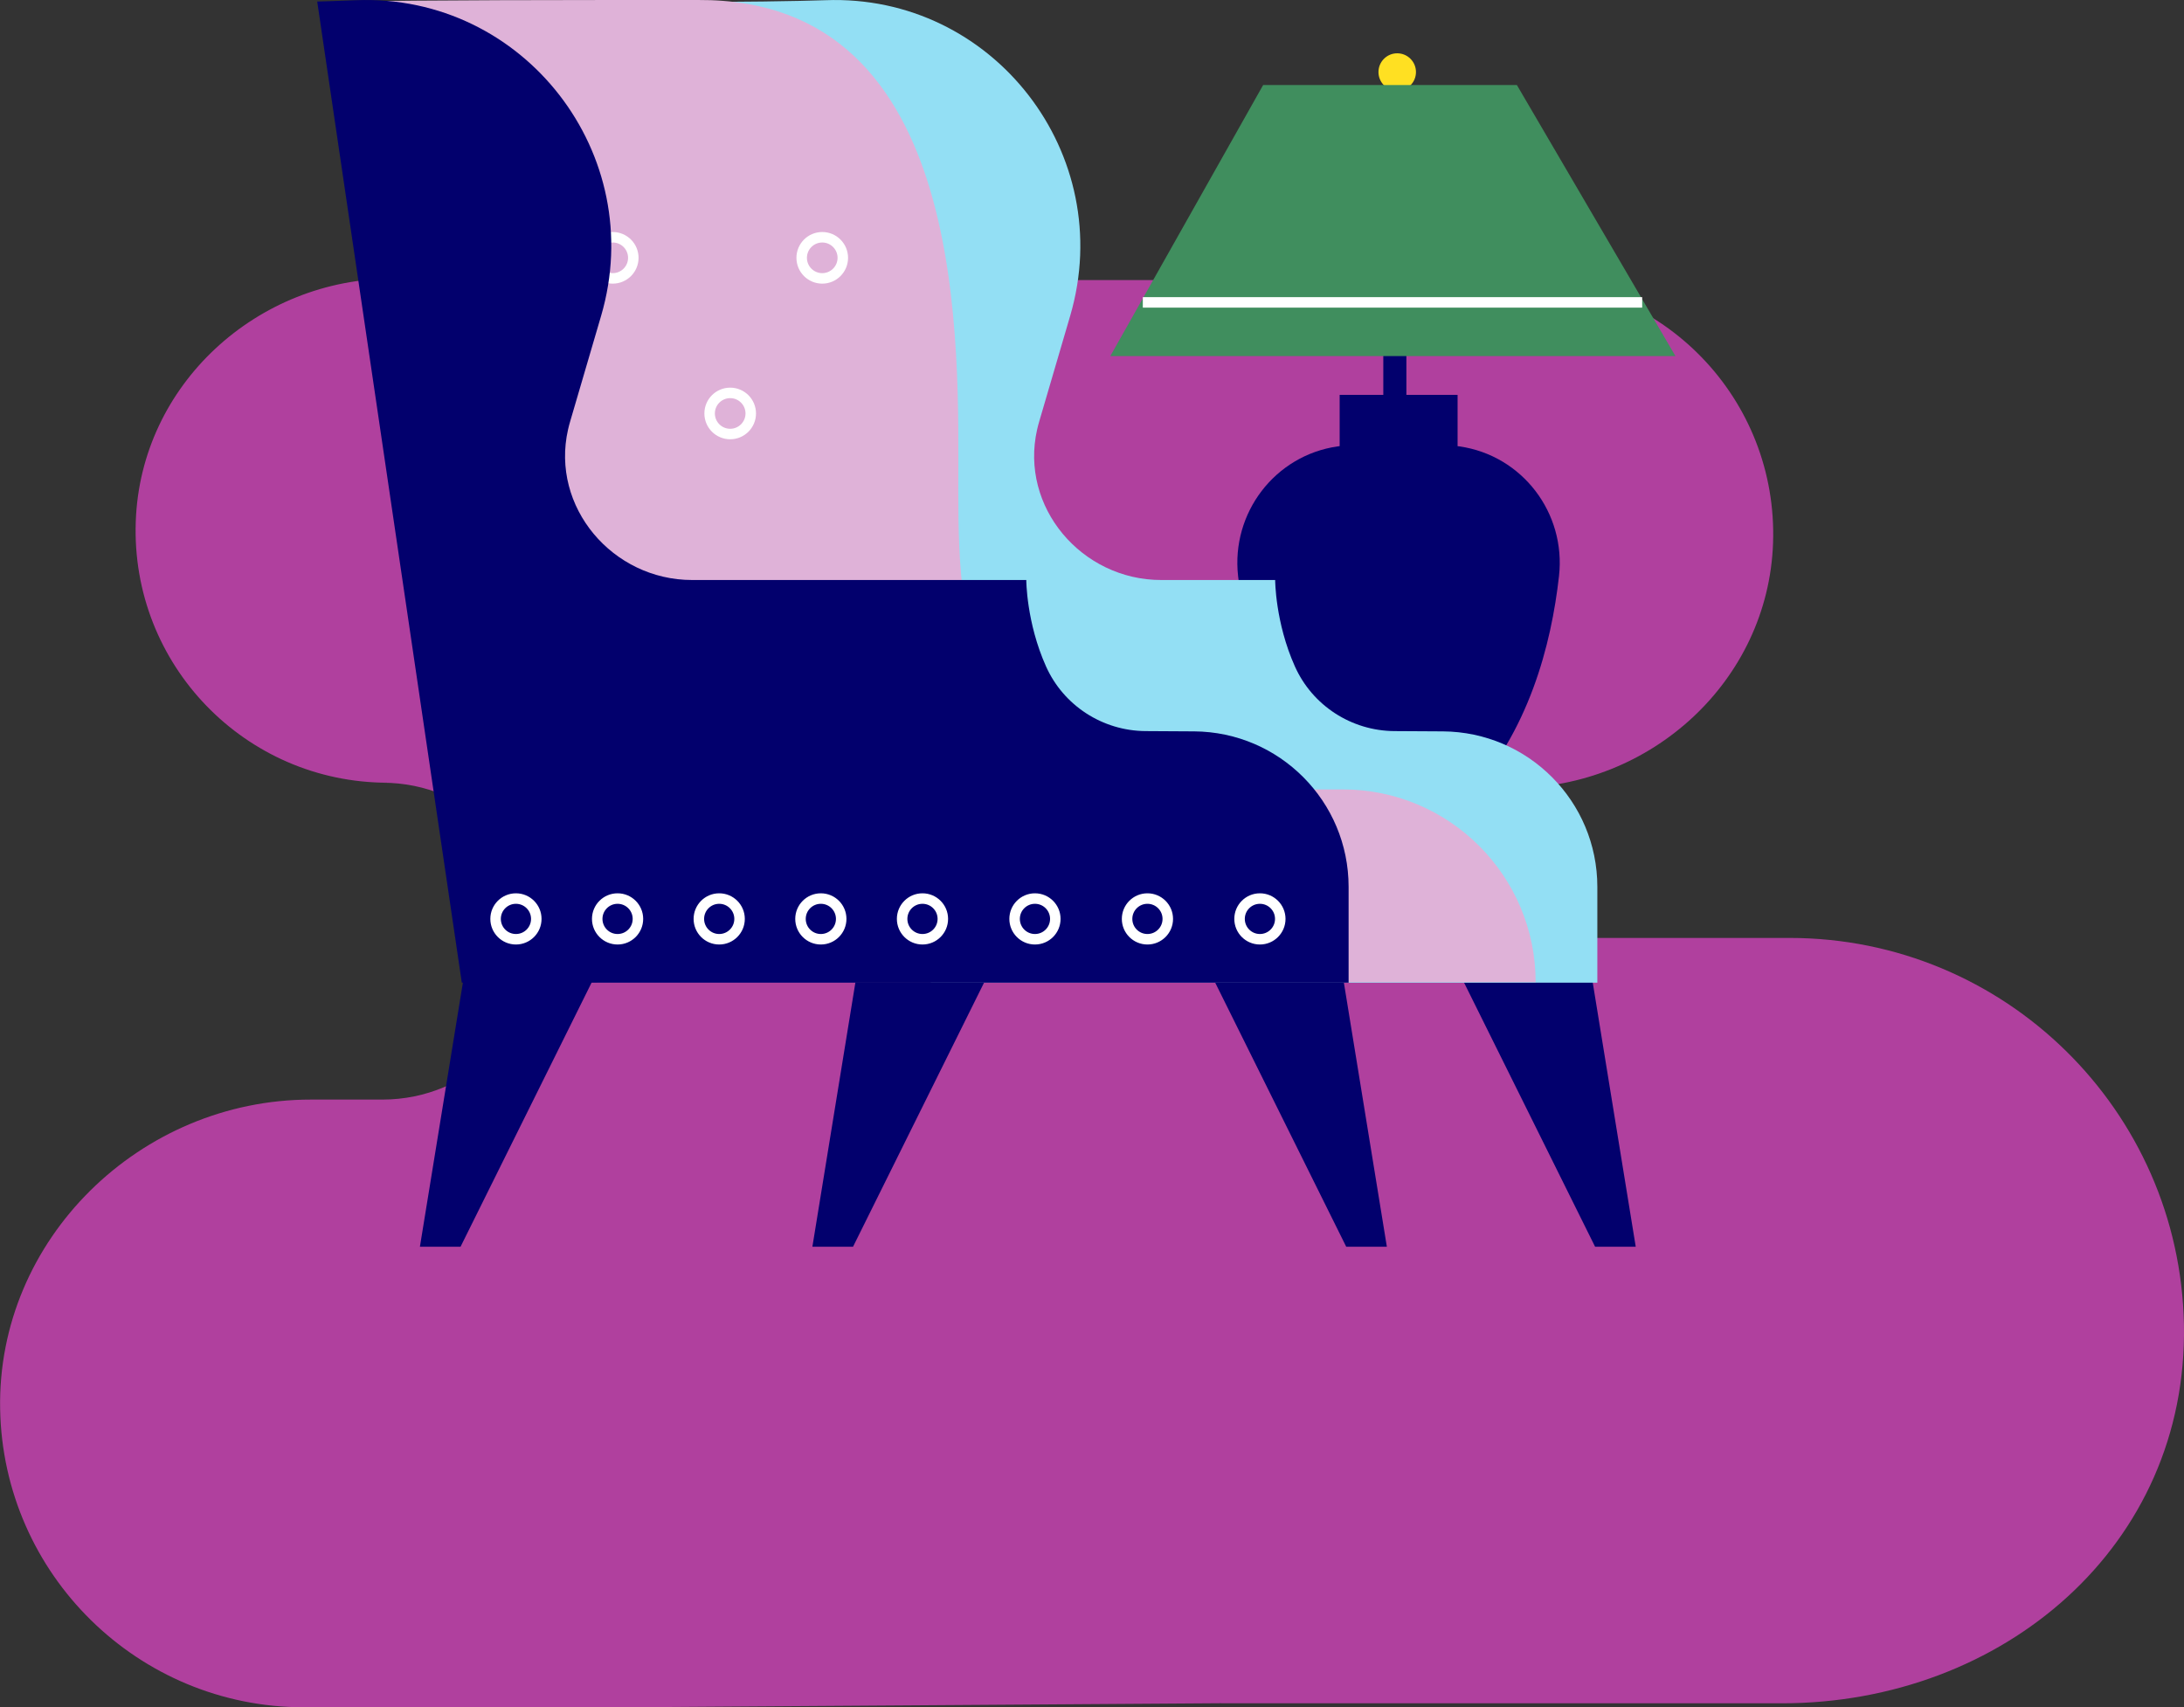
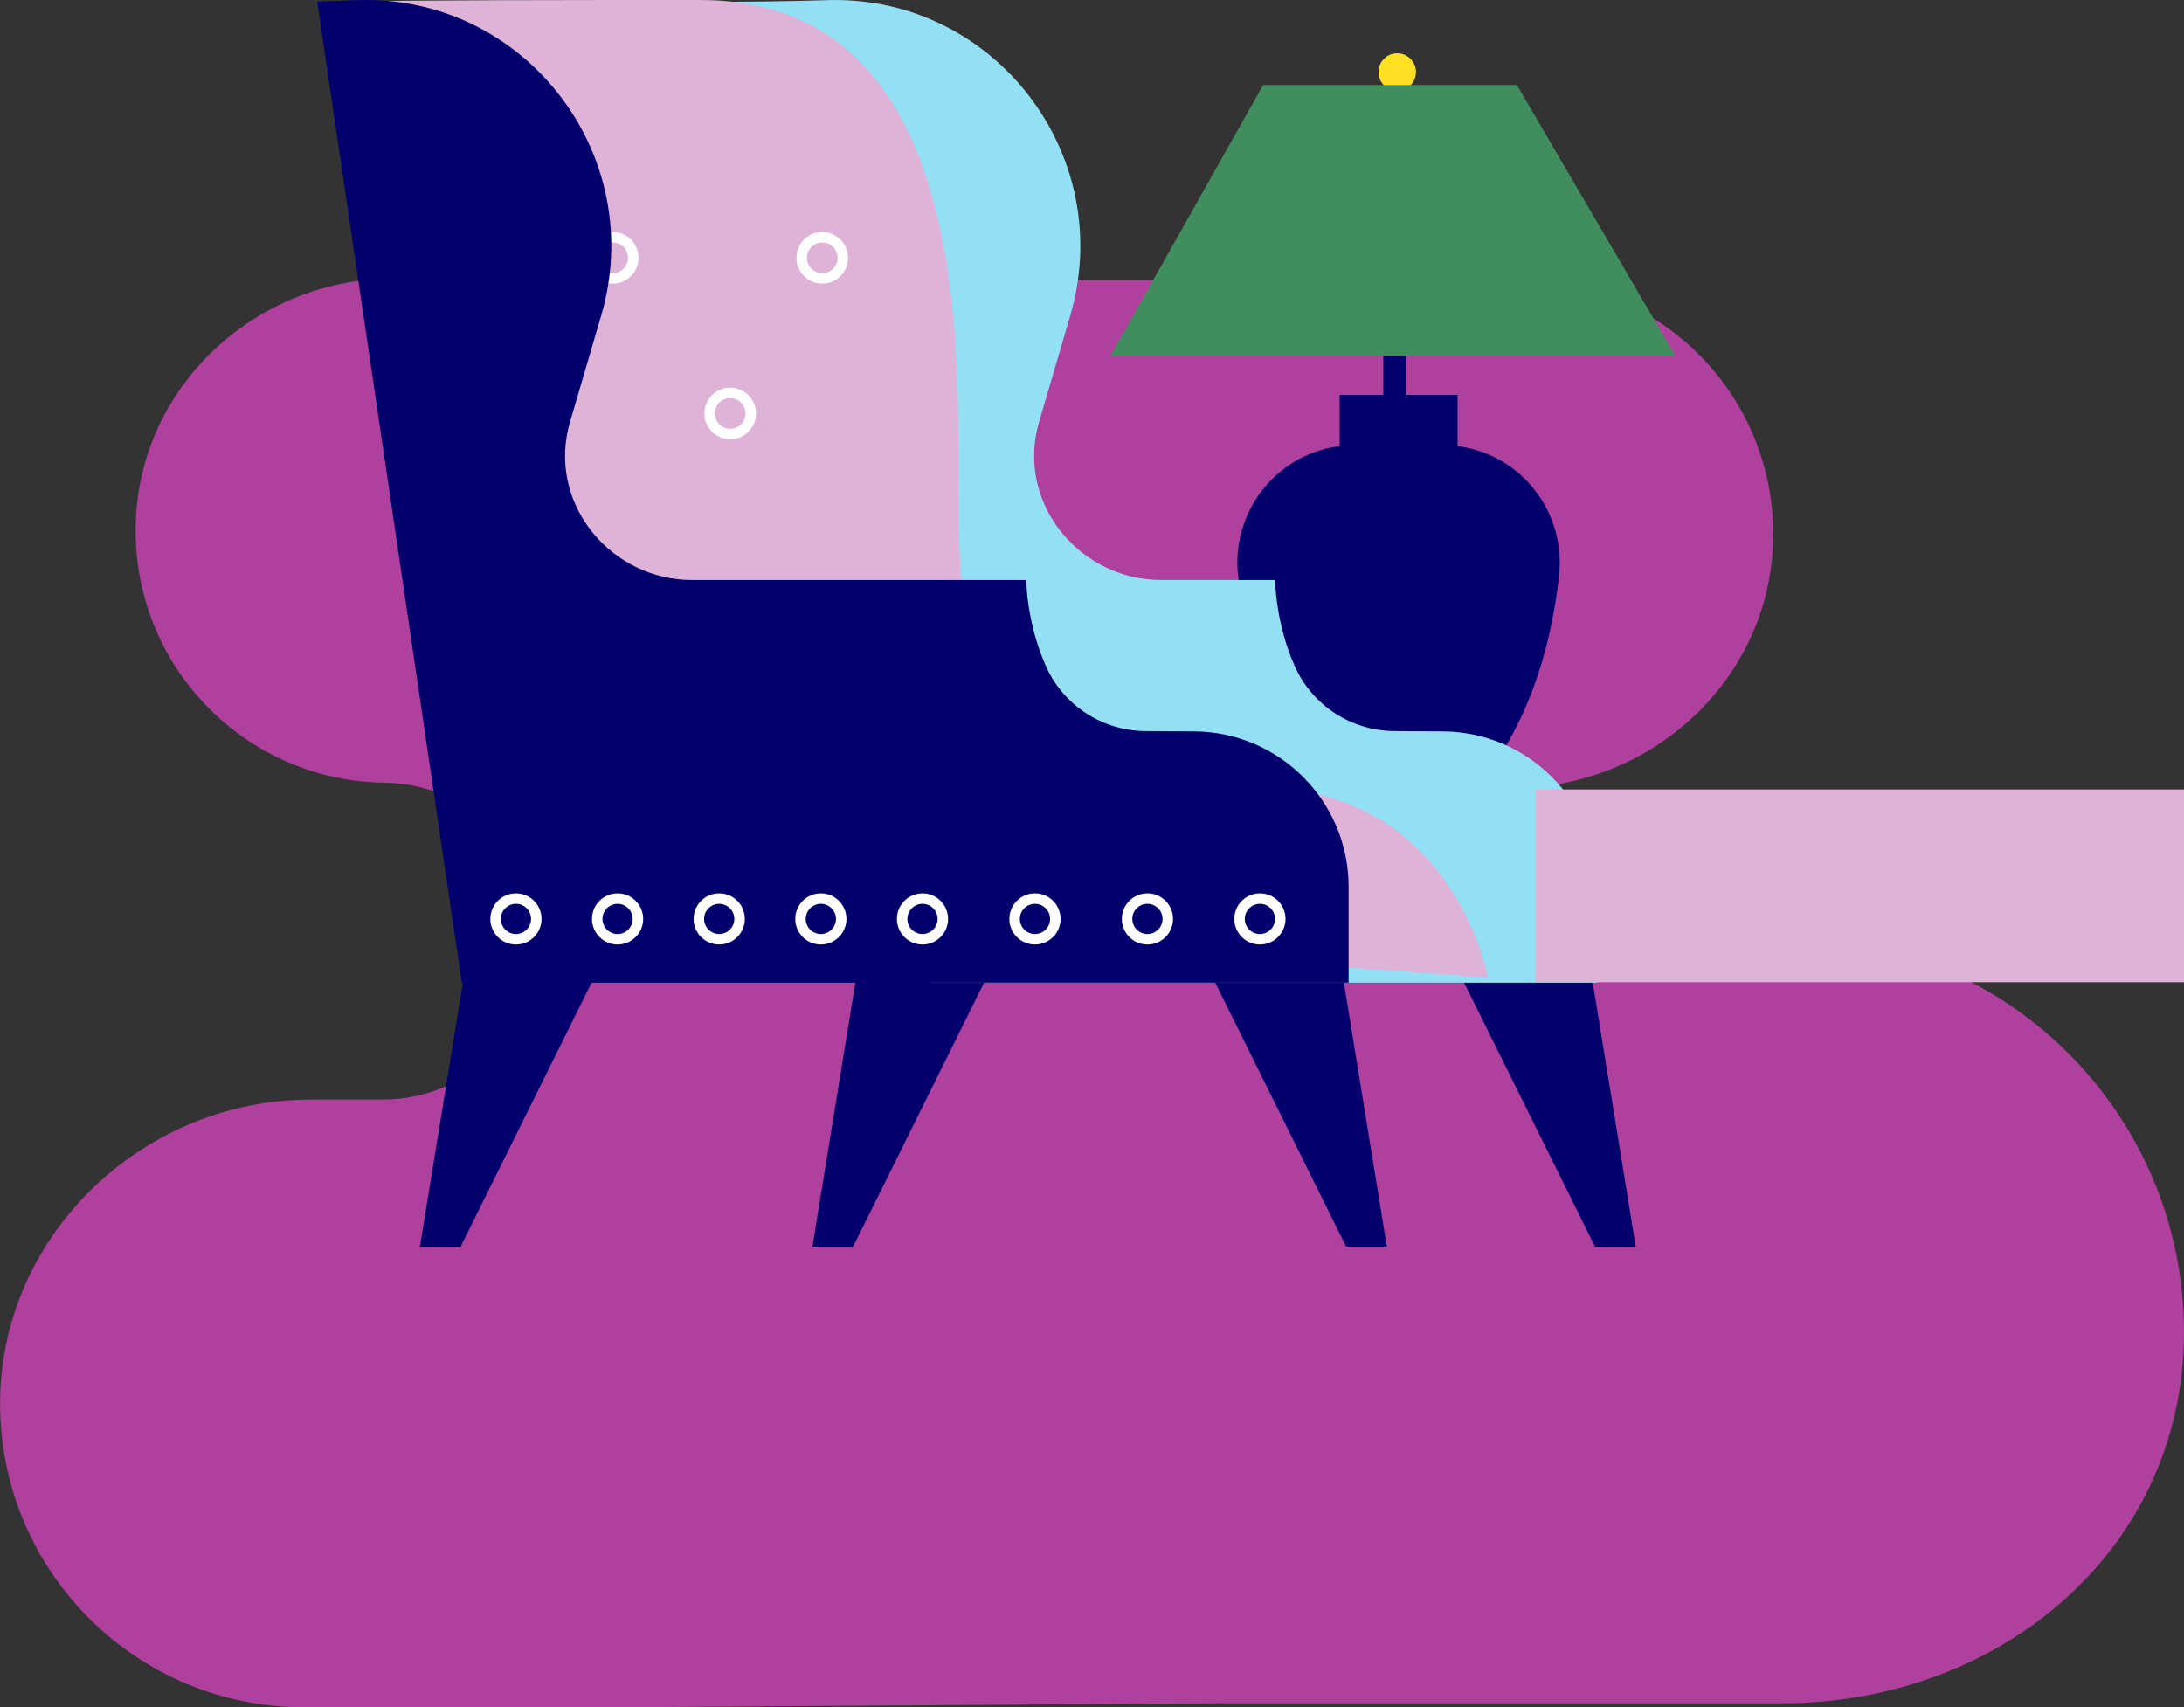
<svg xmlns="http://www.w3.org/2000/svg" id="Layer_1" viewBox="0 0 312.23 244.09">
  <rect x="0" y="0" width="312.23" height="244.09" fill="#333333" stroke="none" />
  <defs>
    <style>.cls-1{fill:none;stroke:#fff;stroke-miterlimit:10;stroke-width:1.5px;}.cls-2{fill:#02006d;}.cls-3{fill:#ffe022;}.cls-4{fill:#b0409e;}.cls-5{fill:#dfb2d8;}.cls-6{fill:#408e5e;}.cls-7{fill:#93dff4;}</style>
  </defs>
  <path class="cls-4" d="m174.6,243.51h80.13c31.62,0,58.09-22.52,57.49-54.14-.59-30.63-25.6-55.28-56.37-55.28h-42.03c-5.92,0-10.72-4.8-10.72-10.72v-.08c0-5.87,4.76-10.64,10.64-10.64h2.58c19.69,0,36.46-15.31,37.16-34.98.73-20.66-15.79-37.63-36.28-37.63H87.73l-.87-.23h-30.56c-19.55,0-36.2,15.2-36.89,34.73-.73,20.51,15.68,37.36,36.03,37.36h-.77c12.51,0,22.65,10.14,22.65,22.65h0c0,12.51-10.14,22.65-22.65,22.65h-10.24c-24.36,0-44.88,19.93-44.41,44.28.45,23.61,19.72,42.6,43.44,42.6h45.99s85.16-.58,85.16-.58Z" />
  <rect class="cls-2" x="197.76" y="50.77" width="3.3" height="5.86" />
  <path class="cls-2" d="m208.38,63.78v-7.33h-16.86v7.33s-.11.01-.3.04c-8.97,1.29-15.23,9.53-14.22,18.53,1.1,9.85,4.34,22.36,13.23,31.82h19.42c8.89-9.46,12.13-21.97,13.23-31.82,1.01-9.01-5.25-17.24-14.22-18.53-.19-.03-.3-.04-.3-.04Z" />
  <circle class="cls-3" cx="199.75" cy="10.3" r="2.68" />
  <polygon class="cls-6" points="180.58 12.16 158.73 50.91 239.53 50.91 216.86 12.16 180.58 12.16" />
-   <line class="cls-1" x1="163.38" y1="43.23" x2="234.77" y2="43.23" />
  <polygon class="cls-2" points="65.84 178.24 60.03 178.24 66.21 140.27 84.68 140.27 65.84 178.24" />
  <polygon class="cls-2" points="121.95 178.24 116.14 178.24 122.32 140.27 140.79 140.27 121.95 178.24" />
  <polygon class="cls-2" points="192.46 178.24 198.27 178.24 192.09 140.27 173.62 140.27 192.46 178.24" />
  <polygon class="cls-2" points="228.04 178.24 233.85 178.24 227.67 140.27 209.2 140.27 228.04 178.24" />
  <path class="cls-7" d="m206.27,104.56l-6.92-.04c-6.14-.04-11.72-3.64-14.23-9.25-2.82-6.29-2.82-12.35-2.82-12.35h-16.3c-11.36,0-20.25-10.44-17.73-21.52.09-.39.19-.79.31-1.18l4.42-15.08C159.76,22.06,141.96-.89,118,.03c-3.13.12-14.98.31-16.91.19l31.61,139.77h.36v.5h95.3v-13.7c0-12.22-9.87-22.15-22.09-22.23Z" />
  <path class="cls-5" d="m212.7,139.73s-5.16-28.65-35.33-27.06c-39,2.05-40.37-21.9-40.37-42.42,0-20.53,1.82-70.48-37.18-70.25-19.84,0-38.77,0-50.41.23,7.75,34.9,23.26,129.55,23.26,129.55l140.02,9.95Z" />
  <circle class="cls-1" cx="87.6" cy="36.86" r="2.94" />
  <circle class="cls-1" cx="104.39" cy="59.11" r="2.94" />
  <circle class="cls-1" cx="117.55" cy="36.86" r="2.94" />
-   <path class="cls-5" d="m85.35,112.85h134.19v27.56h-106.63c-15.21,0-27.56-12.35-27.56-27.56h0Z" transform="translate(304.89 253.27) rotate(-180)" />
+   <path class="cls-5" d="m85.35,112.85v27.56h-106.63c-15.21,0-27.56-12.35-27.56-27.56h0Z" transform="translate(304.89 253.27) rotate(-180)" />
  <path class="cls-2" d="m170.69,104.56l-6.92-.04c-6.14-.04-11.72-3.64-14.23-9.25-2.82-6.29-2.82-12.35-2.82-12.35h-47.78c-11.36,0-20.25-10.44-17.73-21.52.09-.39.19-.79.31-1.18l4.42-15.08C92.71,22.06,74.91-.89,50.95.03c-3.13.12-5.2.19-5.6.19l20.67,140.27h126.78v-13.7c0-12.22-9.87-22.15-22.09-22.23Z" />
  <circle class="cls-1" cx="131.88" cy="131.37" r="2.91" />
  <circle class="cls-1" cx="147.96" cy="131.37" r="2.91" />
  <circle class="cls-1" cx="164.04" cy="131.37" r="2.91" />
  <circle class="cls-1" cx="180.12" cy="131.37" r="2.91" />
  <circle class="cls-1" cx="117.35" cy="131.37" r="2.91" />
  <circle class="cls-1" cx="102.82" cy="131.37" r="2.91" />
  <circle class="cls-1" cx="88.29" cy="131.37" r="2.91" />
  <circle class="cls-1" cx="73.76" cy="131.37" r="2.91" />
</svg>